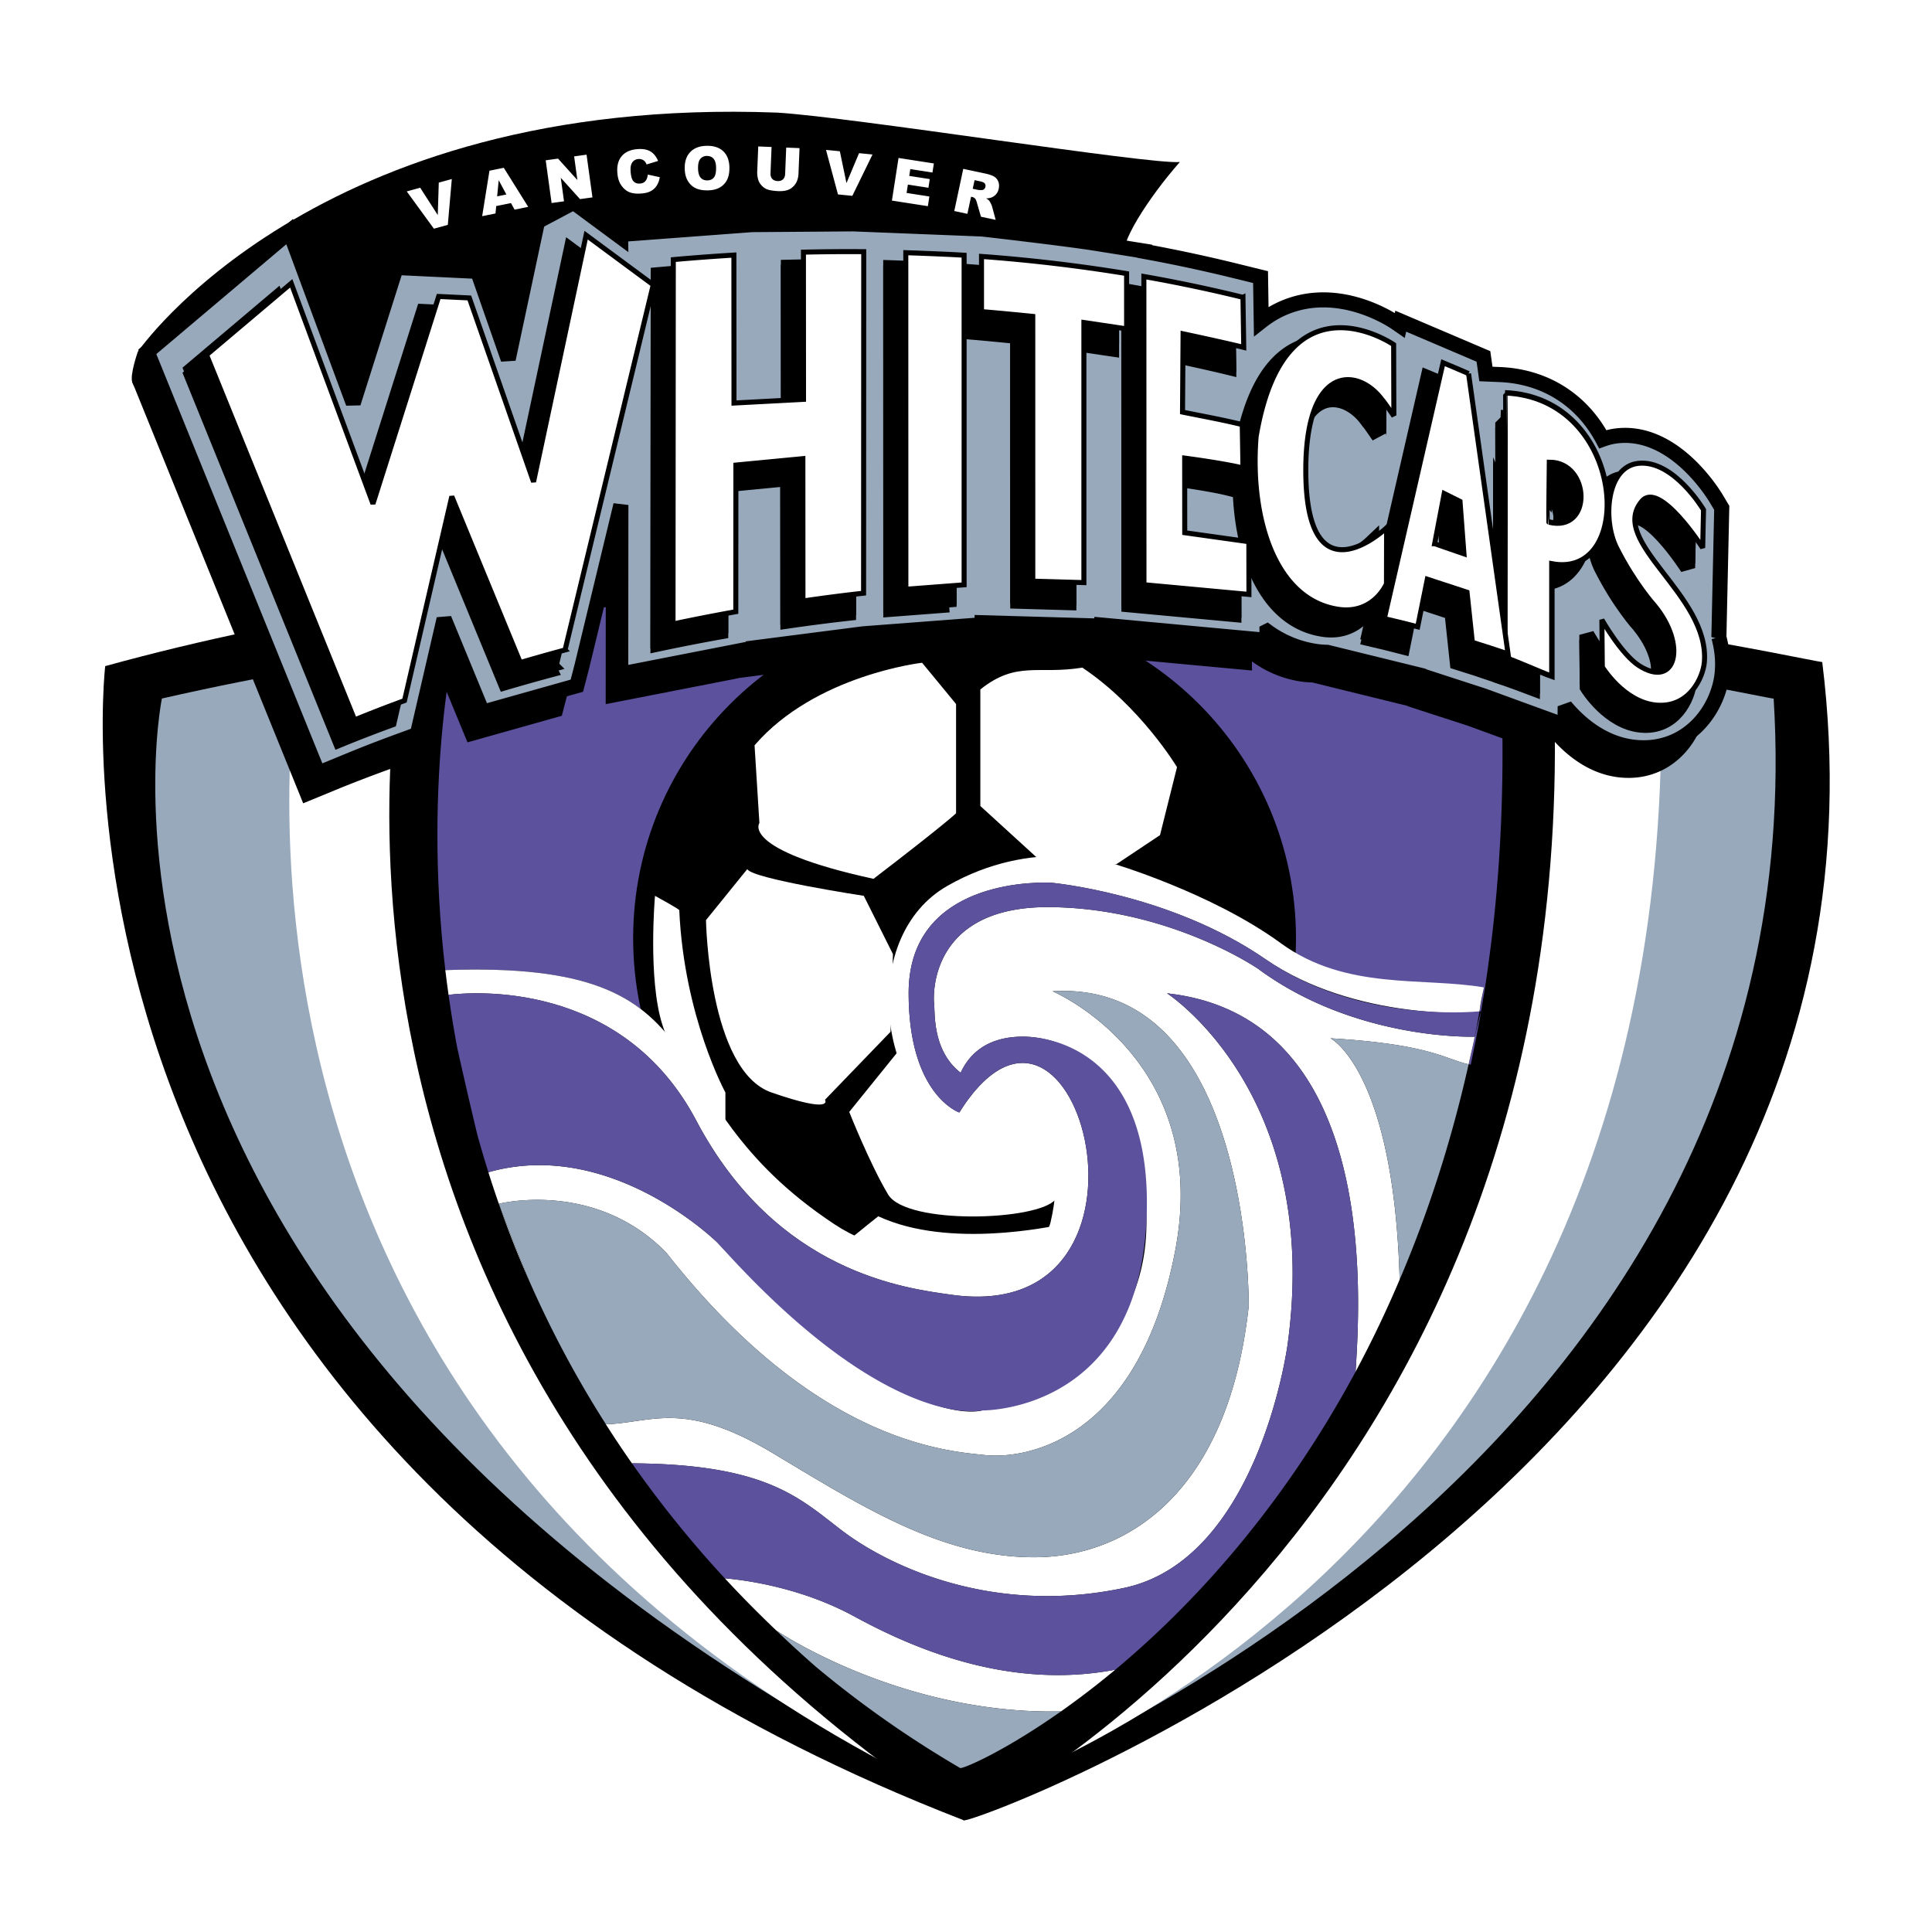
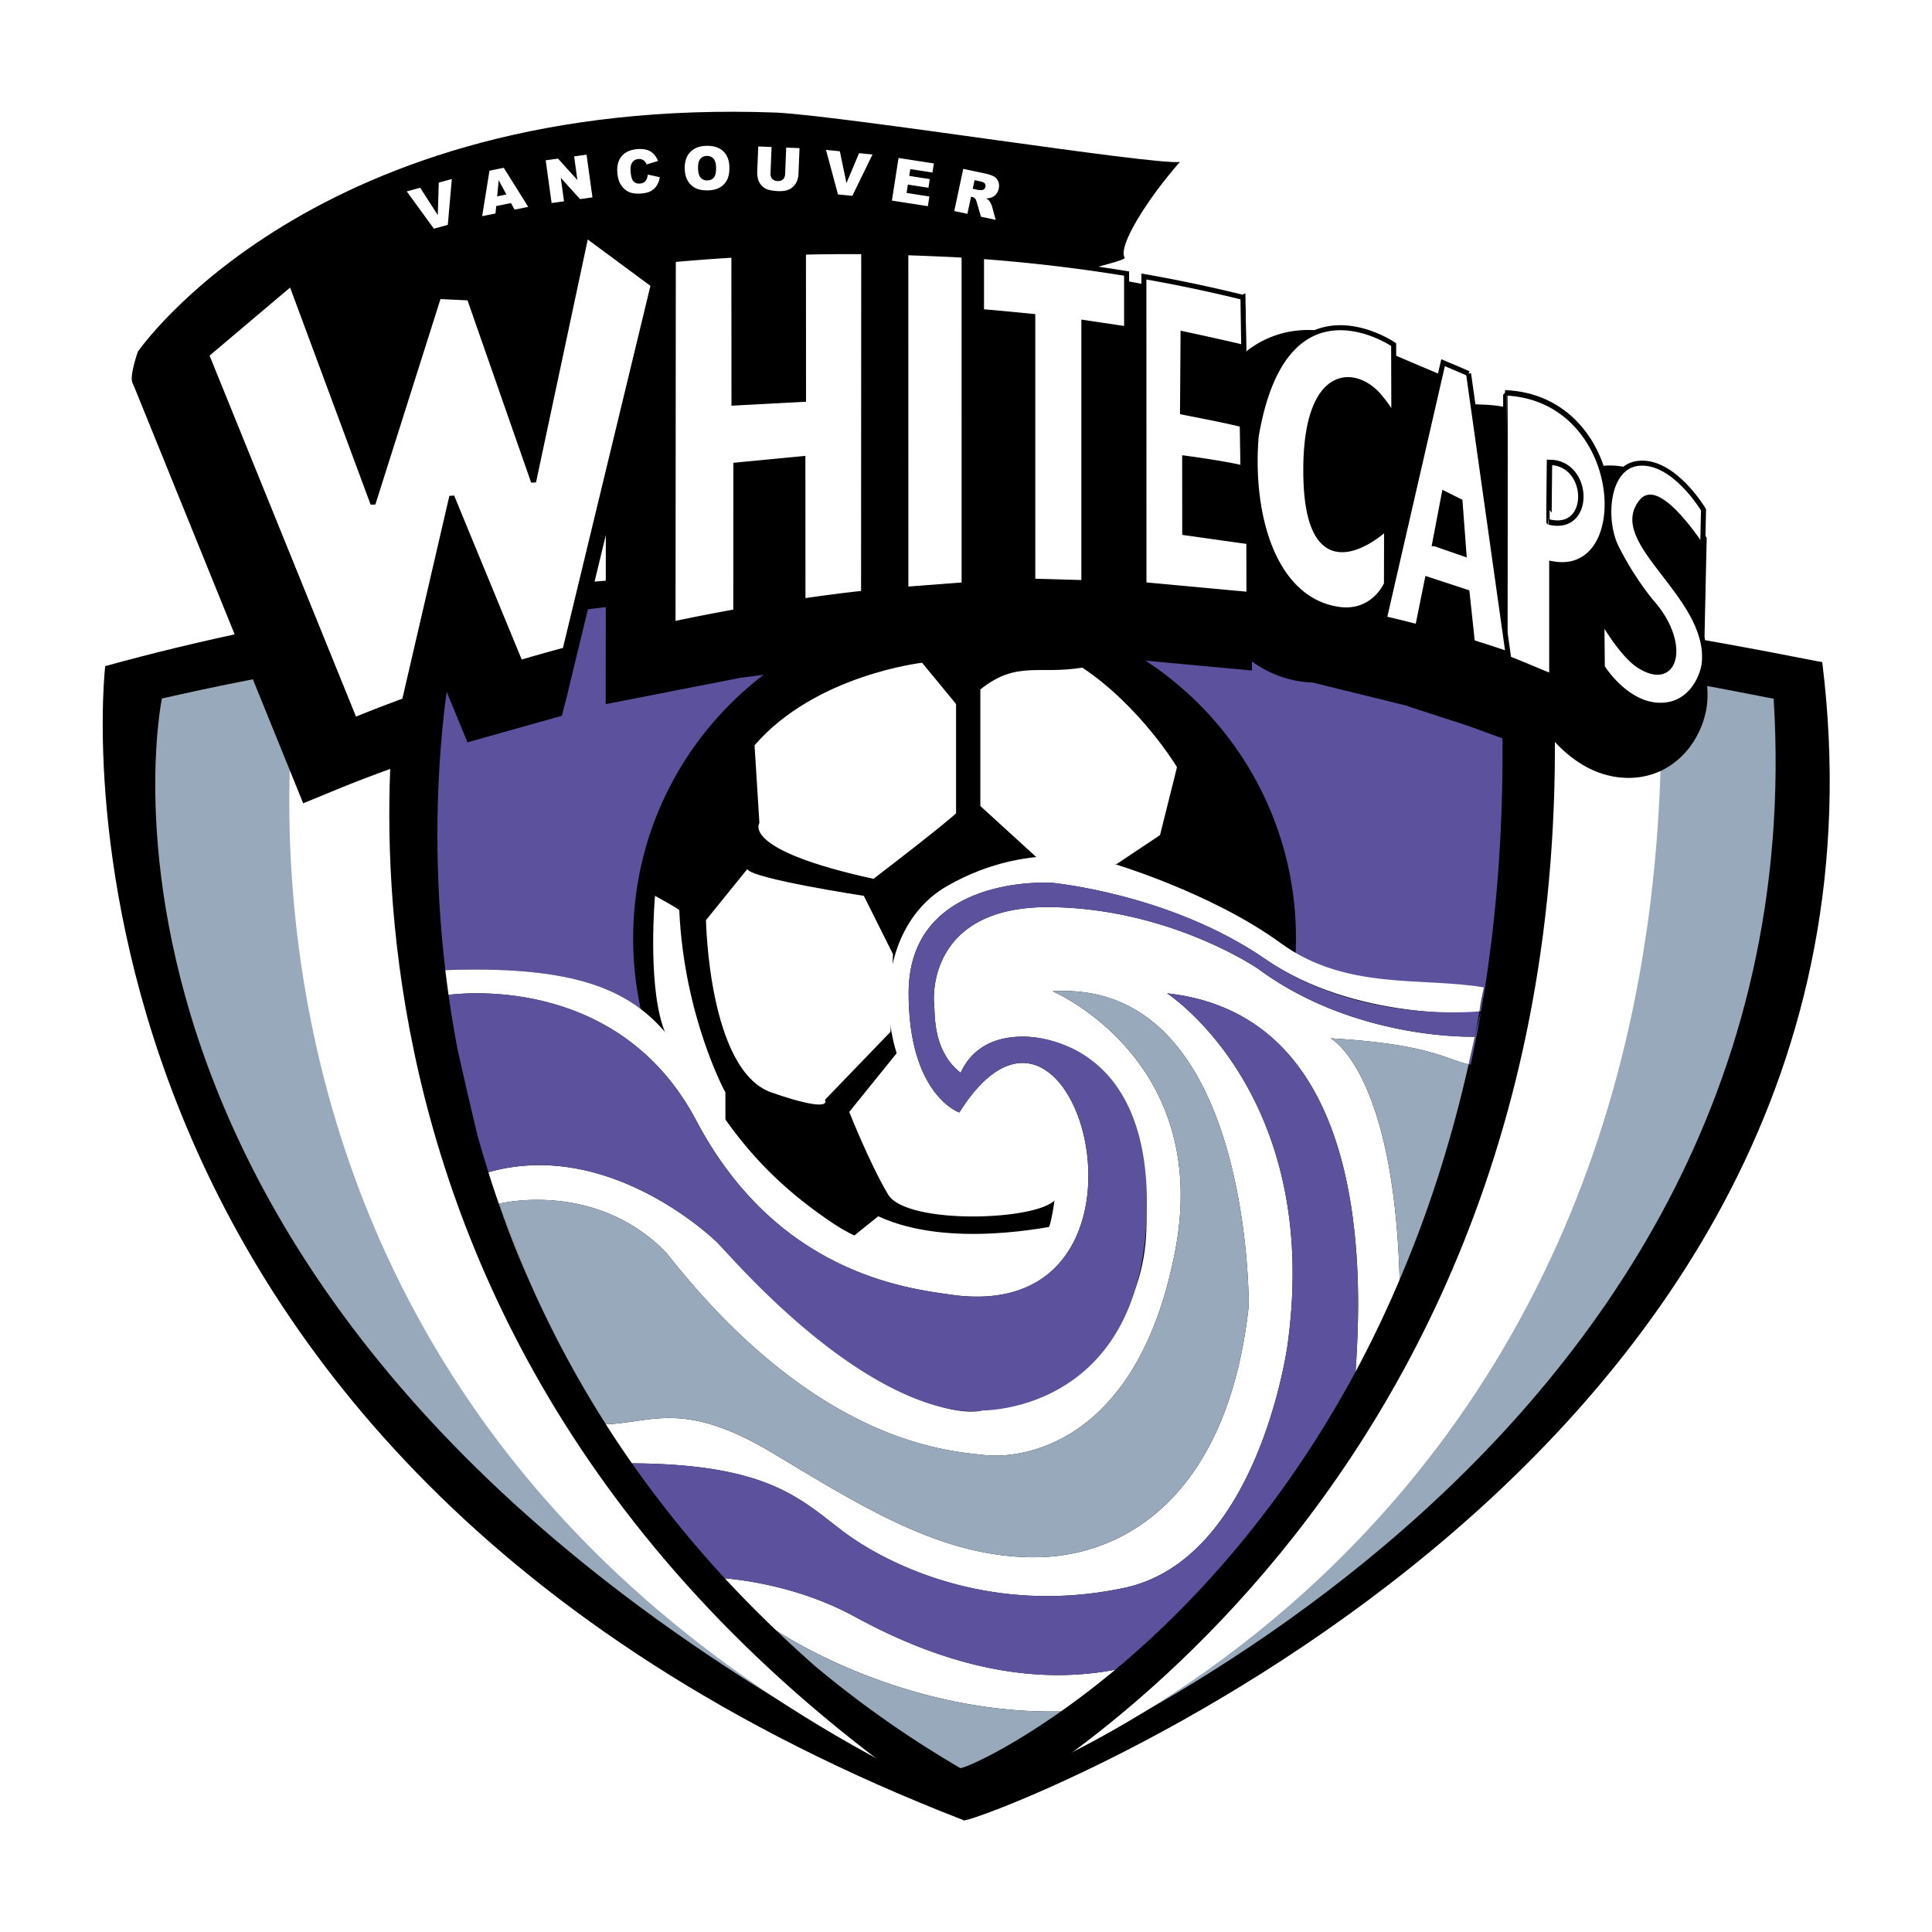
<svg xmlns="http://www.w3.org/2000/svg" width="2500" height="2500" viewBox="0 0 192.756 192.756">
  <path fill-rule="evenodd" clip-rule="evenodd" fill="#fff" d="M0 0h192.756v192.756H0V0z" />
  <path d="M10.497 66.459s-9.293 78.382 85.654 115.148c0 .808 95.756-33.938 85.654-115.552-3.231-.404-93.734-21.009-171.308.404z" fill-rule="evenodd" clip-rule="evenodd" />
  <path d="M16.153 69.691S2.82 133.526 95.746 179.587c.405 0 86.059-31.513 81.211-109.896.402.404-79.189-18.585-160.804 0z" fill-rule="evenodd" clip-rule="evenodd" fill="#98a9bb" />
  <path d="M29.89 66.055s-14.545 76.362 65.856 113.532c0 0 73.131-21.815 69.899-113.532 0 0-78.383-13.737-135.755 0z" fill-rule="evenodd" clip-rule="evenodd" fill="#fff" />
  <path d="M40.394 63.631S24.233 134.337 96.15 181.608c0 .404 64.645-31.919 58.584-118.38.405.403-63.837-8.889-114.34.403z" fill-rule="evenodd" clip-rule="evenodd" />
  <path d="M149.48 62.823c-.807.404-54.946-9.293-103.834 0 0 0-3.539 14.25-1.215 33.968 28.958-1.052 19.31 12.489 38.871 25.386 7.328 4.832 20.436 4.302 21.51-.216 1.076-4.519.646-9.896-2.58-11.831-3.227-1.935-6.454 3.227-6.239 3.657-8.819-5.164-10.11-20.436-1.505-25.383 8.604-4.948 16.315-2.368 16.532-2.153 24.129 16.135 37.031 12.263 37.031 12.263-.135.813-.299 1.59-.443 2.387l.15-.015-.576 2.306c-.203 1.017-.436 1.997-.658 2.989.068.016.139.03.209.043 2.685-12.421 3.88-26.802 2.747-43.401z" fill-rule="evenodd" clip-rule="evenodd" fill="#5c519d" />
  <path d="M129.301 93.617c0 18.263-14.805 33.066-33.067 33.066-18.261 0-33.065-14.803-33.065-33.066 0-18.26 14.804-33.064 33.065-33.064 18.262-.001 33.067 14.803 33.067 33.064z" fill-rule="evenodd" clip-rule="evenodd" />
  <path d="M75.282 74.359l.484 7.751s-1.939 2.665 11.385 5.571c7.267-5.571 8.236-6.54 8.236-6.54v-10.9l-1.442-1.753-1.949-2.365s-10.659 1.211-16.714 8.236zM97.809 68.787v11.627l5.572 5.087 7.994.727 4.359-2.906 1.697-6.783s-3.637-6.056-9.449-9.932c-4.359.727-6.539-.727-10.173 2.18zM74.555 86.712L70.437 91.8s.242 15.02 6.541 17.199c6.298 2.181 5.329.727 5.329.727l6.54-6.782.242-7.752-2.907-5.814c-.001-.001-11.143-1.696-11.627-2.666zM65.349 89.377s-.727 8.236.727 12.84c1.453 4.603 6.298 9.688 6.298 9.688v-2.906s-4.117-7.509-4.602-18.168c.242 0-2.423-1.454-2.423-1.454zM89.815 104.64l-5.087 6.298s2.051 5.178 3.877 8.235c1.824 3.056 14.985 2.635 16.713.483 1.729-2.15 1.938-10.657-6.299-10.415-4.359 3.876-3.39 3.876-3.39 3.876s-4.603-1.695-5.814-8.477z" fill-rule="evenodd" clip-rule="evenodd" fill="#fff" />
  <path d="M85.213 123.291s2.594-2.11 2.422-1.938c7.167 3.325 17.528.888 17.683.969.154.082-3.148 2.665-3.148 2.665s-12.838 2.906-16.957-1.696z" fill-rule="evenodd" clip-rule="evenodd" fill="#fff" />
  <path d="M69.465 111.799c8.052 15.256 21.021 16.747 25.426 17.374 23.097 3.285 12.501-36.763.817-18.179 0 0-5.054-1.72-5.054-11.91 0-10.594 11.23-11.124 14.195-11.018 0 0 11.867 1.06 21.4 7.629 8.918 6.144 21.314 5.459 21.357 5.205.145-.797-.043-.098.443-2.387-6.107-1.049-13.762.333-20.26-4.409-6.982-5.095-16.918-8-16.918-8s-7.781-2.648-16.385 2.299c-8.605 4.947-7.314 20.219 1.505 25.383-.214-.431 3.013-5.592 6.239-3.657 3.227 1.936 3.656 7.312 2.58 11.831-1.074 4.518-14.182 5.048-21.51.216-19.561-12.896-9.913-26.438-38.871-25.386.096.812.206 1.637.322 2.467 2.235-.276 17.271-1.561 24.714 12.542z" fill-rule="evenodd" clip-rule="evenodd" fill="#fff" />
  <path d="M147.121 103.429s-11.865.423-21.611-6.78c0 0-8.793-6.04-20.766-6.146-11.971-.105-11.653 8.793-11.547 9.642.104.848-.213 4.662 2.647 6.887.636-1.378 2.119-3.497 5.933-3.603s12.502 2.225 12.607 18.328c.107 16.104-16.422 18.965-16.422 18.965s-7.945 2.543-26.379-16.74c0 0-10.623-10.513-22.857-7.027a105.604 105.604 0 0 0 4.298 11.342c-1.913-4.538-3.249-8.195-3.249-8.195s9.581-2.447 16.715 4.892c14.881 18.958 27.927 19.774 31.802 20.181 3.871.407 15.287-1.223 18.955-20.384 3.67-19.162-12.229-25.89-12.229-25.89 19.771-1.223 19.568 30.985 19.568 31.394-2.037 18.754-12.23 25.073-21.404 25.073-9.173 0-16.918-4.893-26.092-10.396-8.866-5.319-12.023-3.029-16.642-2.869a108.21 108.21 0 0 0 2.603 3.896c13.481.074 16.736 3.492 20.97 6.719 4.28 3.261 14.676 8.562 28.131 5.709 13.455-2.854 16.307-24.259 16.307-24.259 3.467-25.072-12.025-35.063-12.025-35.063 21.234 2.318 19.252 30.763 18.811 37.754a112.198 112.198 0 0 0 4.398-9.192c-.586-20.9-6.902-24.075-6.902-24.075 9.984.587 11.51 2.11 13.781 2.592.223-.992.455-1.973.658-2.989l-.059.234zM85.247 161.277c-5.284-2.883-10.804-3.624-12.936-3.81a116.992 116.992 0 0 0 5.215 5.279c-.008-.015-.018-.028-.026-.042 0 0 12.302 8.378 28.351 8.045 1.68-1.185 3.5-2.56 5.426-4.165-10.183 1.952-19.535-1.763-26.03-5.307z" fill-rule="evenodd" clip-rule="evenodd" fill="#fff" />
  <path d="M71.583 123.981c16.961 18.977 26.379 16.74 26.379 16.74s15.525.304 16.422-18.965c.75-16.086-8.793-18.434-12.607-18.328s-5.297 2.225-5.933 3.603c-2.86-2.225-2.542-6.039-2.647-6.887-.106-.849-.424-9.747 11.547-9.642 11.973.105 20.766 6.146 20.766 6.146 9.746 7.203 21.611 6.78 21.611 6.78l.061-.237c.15-.753.285-1.524.426-2.291-1.393.131-12.439.938-21.357-5.205-9.533-6.569-21.4-7.629-21.4-7.629-2.965-.106-14.195.424-14.195 11.018 0 10.19 5.054 11.91 5.054 11.91 11.684-18.584 22.28 21.464-.817 18.179-4.405-.627-17.375-2.118-25.426-17.374-7.443-14.103-22.479-12.817-24.712-12.541.245 1.746.533 3.527.878 5.345a525.192 525.192 0 0 0 1.98 8.569c.343 1.252.718 2.515 1.115 3.782 12.232-3.485 22.855 7.027 22.855 7.027z" fill-rule="evenodd" clip-rule="evenodd" fill="#5c519d" />
  <path d="M116.436 99.103s15.492 9.991 12.025 35.063c0 0-2.852 21.405-16.307 24.259-13.455 2.853-23.851-2.448-28.131-5.709-4.234-3.227-7.489-6.645-20.97-6.719a109.932 109.932 0 0 0 9.258 11.471c2.132.186 7.652.927 12.936 3.81 6.495 3.544 15.847 7.259 26.029 5.308 7.529-6.275 16.527-15.902 23.971-29.729.441-6.992 2.423-35.436-18.811-37.754z" fill-rule="evenodd" clip-rule="evenodd" fill="#5c519d" />
  <path d="M139.645 127.664c2.736-6.399 5.096-13.538 6.879-21.483-2.271-.481-3.797-2.005-13.781-2.592-.001 0 6.316 3.175 6.902 24.075zM77.525 162.747a119.738 119.738 0 0 0 3.876 3.548 104.959 104.959 0 0 0 14.377 10.089c.065.2 4.163-1.472 10.071-5.634-16.048.333-28.351-8.045-28.351-8.045.009.014.019.027.027.042zM77.091 144.97c9.174 5.504 16.919 10.396 26.092 10.396 9.174 0 19.367-6.319 21.404-25.073 0-.408.203-32.616-19.568-31.394 0 0 15.898 6.728 12.229 25.89-3.668 19.161-15.084 20.791-18.955 20.384-3.875-.406-16.921-1.223-31.802-20.181-7.134-7.339-16.715-4.892-16.715-4.892s1.335 3.657 3.249 8.195A105.552 105.552 0 0 0 60.45 142.1c4.618-.16 7.776-2.45 16.641 2.87z" fill-rule="evenodd" clip-rule="evenodd" fill="#98a9bb" />
  <path d="M169.992 66.58l.285-12.906-.514-.863c-.424-.712-4.295-6.936-9.902-6.326a6.213 6.213 0 0 0-1.455.343c-2.08-3.923-5.773-6.263-10.254-6.451l-1.404-.06-.246-1.751-8.252-3.518-.092.421-.334-.231c-.576-.397-5.791-3.82-11.207-1.533-.82.346-1.58.803-2.285 1.358l-.068-4.413-2.625-.646a154.29 154.29 0 0 0-8.945-1.911v-.034l-5.285-.84c-3.582-.534-10.924-1.368-10.924-1.368L83.62 25.34l-10.105.074-13.103.981.003.256-7.444-5.502-1.134 5.323-2.635 12.367-3.06-8.762-8.114-.387-4.288 13.53-6.345-17.109-14.2 11.997 17.054 42.038 3.258-1.341c1.011-.417 2.672-1.08 4.847-1.876l1.781-.652 2.67-11.526 3.837 9.313 9.409-2.649.521-2.005 3.871-16.025-.014 16.869 13.22-2.585v-.016l10.99-1.414 11.846-.903v-.204l11.951.342v-.104l16.473 1.526-.002-.908a10.95 10.95 0 0 0 5.035 2.029c.334.043.658.063.975.07l9.523 2.342.004.028 6.02 1.956 8.174 2.981.018-1.917c1.271 1.531 3.695 3.801 7.072 4.1 2.111.188 4.055-.411 5.617-1.729 1.99-1.68 2.848-4.084 2.984-5.775.021-.277.033-.551.033-.821a10.553 10.553 0 0 0-.37-2.672z" fill-rule="evenodd" clip-rule="evenodd" />
  <path d="M13.197 38.139c-.262-.736.556-3.052.556-3.052s17.525-25.605 63.77-23.852c7.492.441 37.296 5.217 40.192 4.927-3.186 3.621-6.227 8.4-5.504 9.559.725 1.159-94.432 19.987-94.432 19.987s-4.32-6.833-4.582-7.569z" fill-rule="evenodd" clip-rule="evenodd" />
-   <path d="M171.494 63.575l.285-12.906-.514-.863c-.424-.712-4.293-6.936-9.9-6.326-.51.055-.994.175-1.455.343-2.082-3.924-5.775-6.263-10.256-6.452l-1.404-.059-.246-1.751-8.252-3.518-.092.421-.334-.231c-.576-.398-5.791-3.82-11.207-1.532-.82.346-1.58.803-2.285 1.358l-.068-4.413-2.625-.646a155.13 155.13 0 0 0-8.945-1.912v-.034l-5.285-.84c-3.582-.534-10.924-1.368-10.924-1.368l-12.864-.511-10.106.075-13.103.981.004.256-7.444-5.502-1.134 5.324-2.634 12.367-3.06-8.762-8.114-.387-4.288 13.53-6.345-17.11-14.202 11.997L31.75 77.142l3.258-1.34c1.011-.417 2.672-1.08 4.847-1.876l1.781-.652 2.671-11.526 3.837 9.313 9.409-2.649.52-2.005 3.872-16.025-.014 16.868 13.221-2.586v-.016l10.989-1.414 11.845-.903v-.204l11.951.341v-.104l16.473 1.526-.002-.908a10.95 10.95 0 0 0 5.035 2.029c.336.043.658.063.975.07l9.523 2.341c.002 0 .004.028.004.028l6.02 1.956 8.174 2.981.018-1.917c1.271 1.531 3.695 3.802 7.072 4.101 2.113.188 4.055-.411 5.617-1.73 1.992-1.679 2.848-4.084 2.984-5.775.021-.277.033-.55.033-.821 0-.93-.144-1.816-.369-2.67z" fill-rule="evenodd" clip-rule="evenodd" fill="#98a9bb" stroke="#000" stroke-width="1.502" stroke-miterlimit="2.613" />
  <path d="M168.459 52.863s-2.98-5.016-6.51-4.632c-3.178.346-3.572 5.646-2.17 8.429 1.795 3.555 3.775 5.736 3.781 5.741 3.312 4.023 2.104 8.363-1.549 6.005-1.74-1.124-3.693-4.568-3.693-4.568l.043 4.715s2.145 3.51 5.383 3.796c3.297.292 4.674-2.753 4.799-4.297.543-6.699-9.682-12.018-6.219-16.064 1.754-2.044 6.051 4.673 6.051 4.673l.084-3.798z" fill-rule="evenodd" clip-rule="evenodd" stroke="#000" stroke-width="1.502" stroke-miterlimit="2.613" />
  <path d="M149.713 42.14c.021.021-.006 25.365-.006 25.365 1.061.371 2.123.757 3.182 1.161 0 0 .006-10.577.004-10.609 7.605 1.532 7.701-15.459-3.18-15.917zm3.154 12.198c-.023 0 .076-6.441.076-6.441 2.389.111 4.955 6.441-.076 6.441z" fill-rule="evenodd" clip-rule="evenodd" />
  <path d="M149.713 42.14c.021.021-.006 25.365-.006 25.365 1.061.371 2.123.757 3.182 1.161 0 0 .006-10.577.004-10.609 7.605 1.532 7.701-15.459-3.18-15.917m3.154 12.198c-.023 0 .076-6.441.076-6.441 2.389.111 4.955 6.441-.076 6.441z" fill="none" stroke="#000" stroke-width="1.502" stroke-miterlimit="2.613" />
  <path d="M145.016 39.275c-.848-.371-1.695-.733-2.545-1.084l-5.859 25.53c1.109.257 2.219.529 3.33.818l.959-4.749 3.963 1.299.533 4.999c1.186.366 2.373.752 3.559 1.157l-3.94-27.97zm-3.383 16.972l.955-5.006 1.576.788.393 5.23-2.924-1.012z" fill-rule="evenodd" clip-rule="evenodd" />
  <path d="M145.016 39.275c-.848-.371-1.695-.733-2.545-1.084l-5.859 25.53c1.109.257 2.219.529 3.33.818l.959-4.749 3.963 1.299.533 4.999c1.186.366 2.373.752 3.559 1.157l-3.94-27.97m-3.383 16.972l.955-5.006 1.576.788.393 5.23-2.924-1.012z" fill="none" stroke="#000" stroke-width="1.502" stroke-miterlimit="2.613" />
  <path d="M128.775 48.914c.002 13.42 8.064 5.75 8.064 5.75l-.012 5.586s-1.25 3.001-4.705 2.555c-6.408-.874-8.949-9.1-8.299-17.242 2.824-16.694 13.719-9.18 13.719-9.18s.016 7.11.027 7.138c0 0-1.109-1.622-1.166-1.622-2.387-3.267-7.628-3.617-7.628 7.015zM116.699 55.151l-.006-7.443s3.867.507 5.814.986l-.07-4.327c-1.99-.49-3.977-.847-5.959-1.25l.055-7.812s3.99.851 6.051 1.357l-.076-4.994a150.94 150.94 0 0 0-9.885-2.079l.008 30.751 10.473.97-.008-5.261-6.397-.898zM110.9 34.813l-.002-5.516a163.71 163.71 0 0 0-14.474-1.71v5.508c1.566.115 5.115.474 5.115.474l.002 26.413 5.098.146V34.18l4.261.633zM94.688 60.35l-.001-32.882c-1.957-.125-5.817-.255-5.817-.255l.006 33.58 5.812-.443zM78.666 41.847l-.009-14.685c1.979-.048 3.986-.066 6.017-.05l-.016 34.072c-1.85.205-3.669.434-6.05.779L78.6 47.761l-6.682.642-.009 14.63c-2.152.385-4.242.796-6.264 1.225l.029-36.353c1.977-.177 3.994-.329 6.045-.452l.009 14.761 6.938-.367zM54.873 66.849c-1.557.419-3.048.841-4.47 1.259l-6.828-16.572L38.856 71.9a138.076 138.076 0 0 0-4.976 1.926L19.107 37.408l8.447-7.137 8.156 21.993 6.554-20.682 3.059.146 6.408 18.352 5.243-24.614 6.7 4.952-8.801 36.431zM168.459 52.362s-2.98-5.016-6.51-4.632c-3.178.346-3.572 5.646-2.17 8.428 1.795 3.556 3.775 5.736 3.781 5.741 3.312 4.023 2.104 8.363-1.549 6.005-1.74-1.124-3.693-4.569-3.693-4.569l.043 4.715s2.145 3.51 5.383 3.797c3.297.292 4.674-2.753 4.799-4.298.543-6.699-9.682-12.017-6.219-16.064 1.754-2.044 6.051 4.673 6.051 4.673l.084-3.796z" fill-rule="evenodd" clip-rule="evenodd" stroke="#000" stroke-width="1.502" stroke-miterlimit="2.613" />
  <path d="M149.713 41.639c.021.021-.006 25.365-.006 25.365 1.061.371 2.123.758 3.182 1.161 0 0 .006-10.577.004-10.609 7.605 1.533 7.701-15.459-3.18-15.917zm3.154 12.198c-.023 0 .076-6.441.076-6.441 2.389.111 4.955 6.441-.076 6.441z" fill-rule="evenodd" clip-rule="evenodd" />
-   <path d="M149.713 41.639c.021.021-.006 25.365-.006 25.365 1.061.371 2.123.758 3.182 1.161 0 0 .006-10.577.004-10.609 7.605 1.533 7.701-15.459-3.18-15.917m3.154 12.198c-.023 0 .076-6.441.076-6.441 2.389.111 4.955 6.441-.076 6.441z" fill="none" stroke="#000" stroke-width="1.502" stroke-miterlimit="2.613" />
  <path d="M145.016 38.775c-.848-.372-1.695-.733-2.545-1.084l-5.859 25.529c1.109.257 2.219.53 3.33.818l.959-4.749 3.963 1.299.533 4.999c1.186.366 2.373.752 3.559 1.158l-3.94-27.97zm-3.383 16.971l.955-5.005 1.576.788.393 5.229-2.924-1.012z" fill-rule="evenodd" clip-rule="evenodd" />
  <path d="M145.016 38.775c-.848-.372-1.695-.733-2.545-1.084l-5.859 25.529c1.109.257 2.219.53 3.33.818l.959-4.749 3.963 1.299.533 4.999c1.186.366 2.373.752 3.559 1.158l-3.94-27.97m-3.383 16.971l.955-5.005 1.576.788.393 5.229-2.924-1.012z" fill="none" stroke="#000" stroke-width="1.502" stroke-miterlimit="2.613" />
  <path d="M128.775 48.413c.002 13.421 8.064 5.751 8.064 5.751l-.012 5.586s-1.25 3.001-4.705 2.556c-6.408-.874-8.949-9.1-8.299-17.242 2.824-16.694 13.719-9.18 13.719-9.18s.016 7.11.027 7.138c0 0-1.109-1.621-1.166-1.621-2.387-3.27-7.628-3.62-7.628 7.012zM116.699 54.65l-.006-7.443s3.867.507 5.814.986l-.07-4.326c-1.99-.489-3.977-.848-5.959-1.25l.055-7.812s3.99.851 6.051 1.358l-.076-4.994a150.287 150.287 0 0 0-9.885-2.079l.008 30.751 10.473.97-.008-5.261-6.397-.9zM110.9 34.313l-.002-5.516a164.086 164.086 0 0 0-14.474-1.71v5.507c1.566.116 5.115.475 5.115.475l.002 26.414 5.098.146v-25.95l4.261.634zM94.688 59.849l-.001-32.882c-1.957-.125-5.817-.254-5.817-.254l.006 33.58 5.812-.444zM78.666 41.346l-.009-14.685c1.979-.048 3.986-.065 6.017-.05l-.016 34.072c-1.85.205-3.669.434-6.05.778l-.008-14.2-6.682.642-.009 14.63c-2.152.385-4.242.796-6.264 1.225l.029-36.352c1.977-.178 3.994-.33 6.045-.452l.009 14.761 6.938-.369zM54.873 66.349c-1.557.419-3.048.841-4.47 1.259l-6.828-16.572L38.856 71.4c-2.166.793-3.846 1.46-4.976 1.925L19.107 36.908l8.447-7.137 8.156 21.992 6.554-20.682 3.059.146 6.408 18.351 5.243-24.614 6.7 4.952-8.801 36.433z" fill-rule="evenodd" clip-rule="evenodd" stroke="#000" stroke-width="1.502" stroke-miterlimit="2.613" />
  <path d="M169.961 50.859s-2.98-5.016-6.51-4.631c-3.178.346-3.572 5.646-2.168 8.429 1.793 3.556 3.773 5.736 3.779 5.741 3.312 4.023 2.104 8.363-1.549 6.005-1.74-1.124-3.693-4.568-3.693-4.568l.043 4.715s2.145 3.51 5.383 3.797c3.297.292 4.674-2.754 4.799-4.297.543-6.7-9.682-12.018-6.219-16.064 1.754-2.045 6.051 4.673 6.051 4.673l.084-3.8z" fill-rule="evenodd" clip-rule="evenodd" fill="#fff" stroke="#000" stroke-width=".501" stroke-miterlimit="2.613" />
-   <path d="M150.15 39.19c.023.021-.006 26.415-.006 26.415 1.182.386 3.506 1.457 4.688 1.876V56.258c8.473 1.596 7.443-16.59-4.682-17.068zm4.397 12.894c-.025-.006.045-5.954.045-5.954 4.078 0 4.283 7.018-.045 5.954z" fill-rule="evenodd" clip-rule="evenodd" fill="#fff" />
+   <path d="M150.15 39.19c.023.021-.006 26.415-.006 26.415 1.182.386 3.506 1.457 4.688 1.876V56.258c8.473 1.596 7.443-16.59-4.682-17.068zc-.025-.006.045-5.954.045-5.954 4.078 0 4.283 7.018-.045 5.954z" fill-rule="evenodd" clip-rule="evenodd" fill="#fff" />
  <path d="M150.15 39.19c.023.021-.006 26.415-.006 26.415 1.182.386 3.506 1.457 4.688 1.876V56.258c8.473 1.596 7.443-16.59-4.682-17.068m4.397 12.894c-.025-.006.045-5.954.045-5.954 4.078 0 4.283 7.018-.045 5.954z" fill="none" stroke="#000" stroke-width=".539" stroke-miterlimit="2.613" />
  <path d="M146.518 37.273c-.848-.372-1.695-.733-2.543-1.084l-5.861 25.529c1.109.257 2.219.53 3.328.818l.961-4.749 3.963 1.299.533 4.999c1.186.367 2.373.752 3.561 1.157l-3.942-27.969zm-3.383 16.971l.955-5.006 1.576.788.393 5.23-2.924-1.012z" fill-rule="evenodd" clip-rule="evenodd" fill="#fff" />
  <path d="M146.518 37.273c-.848-.372-1.695-.733-2.543-1.084l-5.861 25.529c1.109.257 2.219.53 3.328.818l.961-4.749 3.963 1.299.533 4.999c1.186.367 2.373.752 3.561 1.157l-3.942-27.969m-3.383 16.971l.955-5.006 1.576.788.393 5.23-2.924-1.012z" fill="none" stroke="#000" stroke-width=".501" stroke-miterlimit="2.613" />
  <path d="M130.279 46.911c0 13.42 8.062 5.751 8.062 5.751l-.012 5.586s-1.25 3.001-4.705 2.556c-6.408-.874-8.949-9.1-8.299-17.242 2.824-16.694 13.719-9.18 13.719-9.18s.018 7.11.027 7.138c0 0-1.109-1.621-1.166-1.621-2.387-3.27-7.628-3.62-7.626 7.012zM118.201 53.148l-.006-7.443s3.867.507 5.814.986l-.07-4.327c-1.99-.49-3.977-.847-5.959-1.25l.055-7.812s3.992.851 6.053 1.358l-.078-4.995a150.94 150.94 0 0 0-9.885-2.079l.008 30.751 10.473.97-.008-5.261-6.397-.898zM112.402 32.811l-.002-5.516a163.688 163.688 0 0 0-14.475-1.71v5.508c1.566.115 5.115.474 5.115.474l.002 26.414 5.098.146v-25.95l4.262.634zM96.19 58.347l-.001-32.882c-1.957-.125-5.817-.254-5.817-.254l.007 33.58 5.811-.444zM80.167 39.844l-.008-14.685a187.31 187.31 0 0 1 6.016-.049l-.015 34.072c-1.85.205-3.669.434-6.049.779l-.008-14.202-6.683.641-.009 14.63c-2.151.386-4.242.796-6.264 1.225l.029-36.352c1.977-.178 3.993-.33 6.045-.453l.009 14.762 6.937-.368zM56.375 64.847c-1.557.419-3.048.84-4.47 1.258l-6.828-16.572-4.719 20.365a134.35 134.35 0 0 0-4.976 1.926L20.609 35.405l8.447-7.137 8.156 21.993 6.554-20.682 3.059.146 6.408 18.352 5.243-24.614 6.7 4.952-8.801 36.432z" fill-rule="evenodd" clip-rule="evenodd" fill="#fff" stroke="#000" stroke-width=".501" stroke-miterlimit="2.613" />
  <path fill-rule="evenodd" clip-rule="evenodd" d="M52.74 23.428l8.22-4.367.514-4.367-11.303 2.569 2.569 6.165z" />
  <path fill-rule="evenodd" clip-rule="evenodd" fill="#fff" d="M40.582 19.099l1.339-.37 1.756 2.729.1-3.239 1.3-.358-.398 4.573-1.389.382-2.708-3.717zM50.983 20.261l-1.476.298-.071.74-1.33.269.728-4.537 1.429-.289 2.437 3.897-1.364.276-.353-.654zm-.461-.857l-.766-1.422-.155 1.608.921-.186zM54.445 15.994l1.231-.17 1.93 2.138-.325-2.359 1.24-.172.588 4.262-1.24.172-1.92-2.127.323 2.347-1.239.171-.588-4.262zM64.636 17.42l1.189.257a2.13 2.13 0 0 1-.305.845 1.59 1.59 0 0 1-.586.543c-.24.13-.553.211-.937.24-.467.036-.853-.001-1.159-.114s-.58-.331-.821-.655-.382-.751-.424-1.283c-.055-.709.091-1.268.439-1.678.348-.41.867-.643 1.559-.696.541-.042.974.034 1.3.228.327.194.583.511.768.951l-1.15.35a1.027 1.027 0 0 0-.151-.275.755.755 0 0 0-.658-.266.783.783 0 0 0-.665.416c-.108.188-.147.473-.117.856.037.474.134.793.292.958.159.165.369.237.63.216.254-.02.44-.105.56-.257.12-.15.198-.362.236-.636zM68.315 16.816c-.014-.701.171-1.251.555-1.649s.925-.604 1.624-.618c.717-.014 1.272.167 1.667.544s.599.911.612 1.603c.009.502-.067.915-.23 1.24s-.403.58-.719.764c-.317.185-.713.282-1.191.292-.485.009-.889-.06-1.209-.208a1.814 1.814 0 0 1-.788-.718c-.205-.331-.311-.748-.321-1.25zm1.33-.017c.008.433.095.742.26.929.165.186.387.276.664.271.286-.005.505-.102.658-.291.153-.188.225-.522.216-1.003-.007-.403-.095-.697-.262-.88-.167-.183-.39-.272-.67-.267a.81.81 0 0 0-.64.296c-.16.193-.235.507-.226.945zM78.44 14.725l1.329.053-.104 2.56c-.01.253-.059.492-.147.714s-.22.415-.396.576a1.495 1.495 0 0 1-.546.335c-.262.085-.574.12-.936.106-.209-.009-.437-.033-.683-.072s-.451-.105-.613-.199-.31-.223-.441-.389a1.368 1.368 0 0 1-.263-.506 2.587 2.587 0 0 1-.094-.731l.104-2.56 1.329.054-.105 2.622c-.009.234.048.42.172.557s.3.21.53.22c.228.009.409-.048.543-.173.134-.125.207-.306.216-.544l.105-2.623zM82.41 14.955l1.382.137.66 3.177 1.256-2.988 1.342.133-2.012 4.125-1.434-.142-1.194-4.442zM89.647 15.76l3.525.548-.141.905-2.21-.344-.106.681 2.048.318-.134.866-2.049-.318-.129.834 2.273.354-.151.966-3.587-.557.661-4.253zM95.208 21.055l.896-4.208 2.161.46c.4.085.699.185.896.299.197.114.342.278.432.493s.107.456.049.724a1.186 1.186 0 0 1-.277.573 1.18 1.18 0 0 1-.496.325 1.56 1.56 0 0 1-.488.07c.143.084.244.16.305.227.039.044.094.133.16.265s.107.232.127.3l.367 1.353-1.469-.313-.416-1.431c-.053-.186-.107-.31-.164-.374a.56.56 0 0 0-.297-.165l-.113-.024-.363 1.706-1.31-.28zm1.841-2.223l.543.115c.059.012.176.017.352.015a.338.338 0 0 0 .236-.088.411.411 0 0 0 .133-.227.402.402 0 0 0-.061-.341c-.07-.091-.221-.162-.455-.211l-.564-.121-.184.858z" />
</svg>